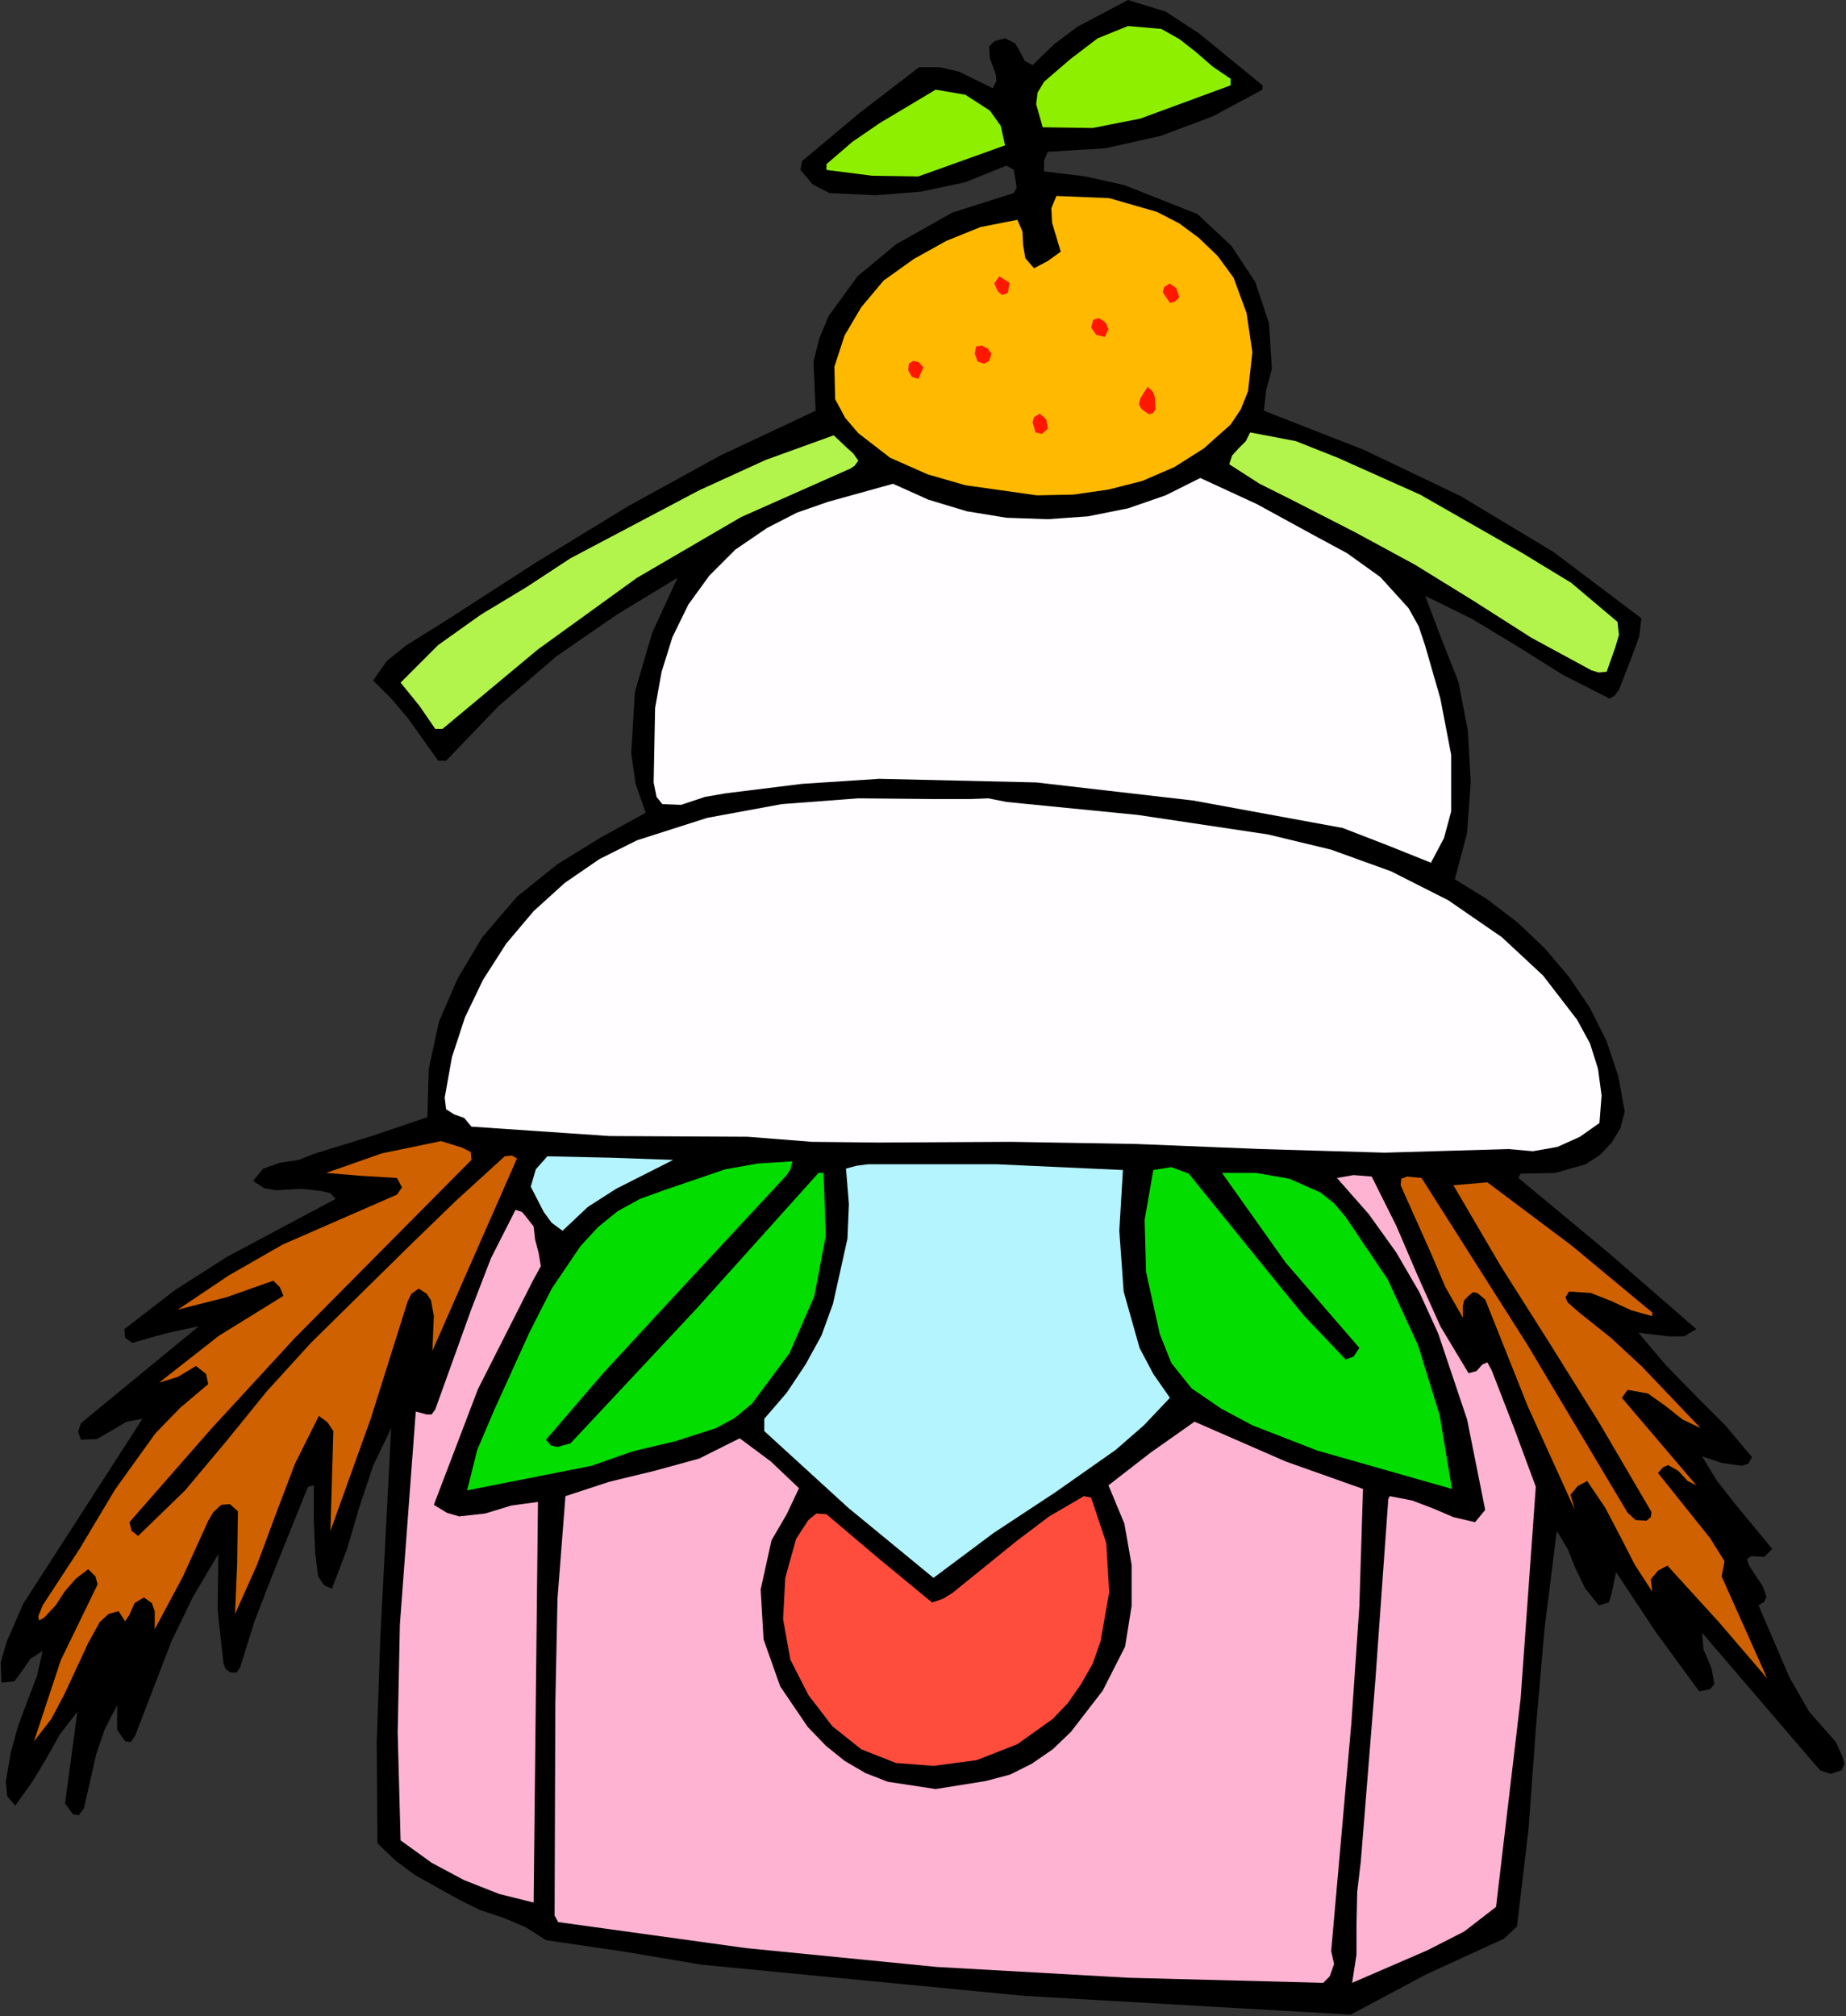
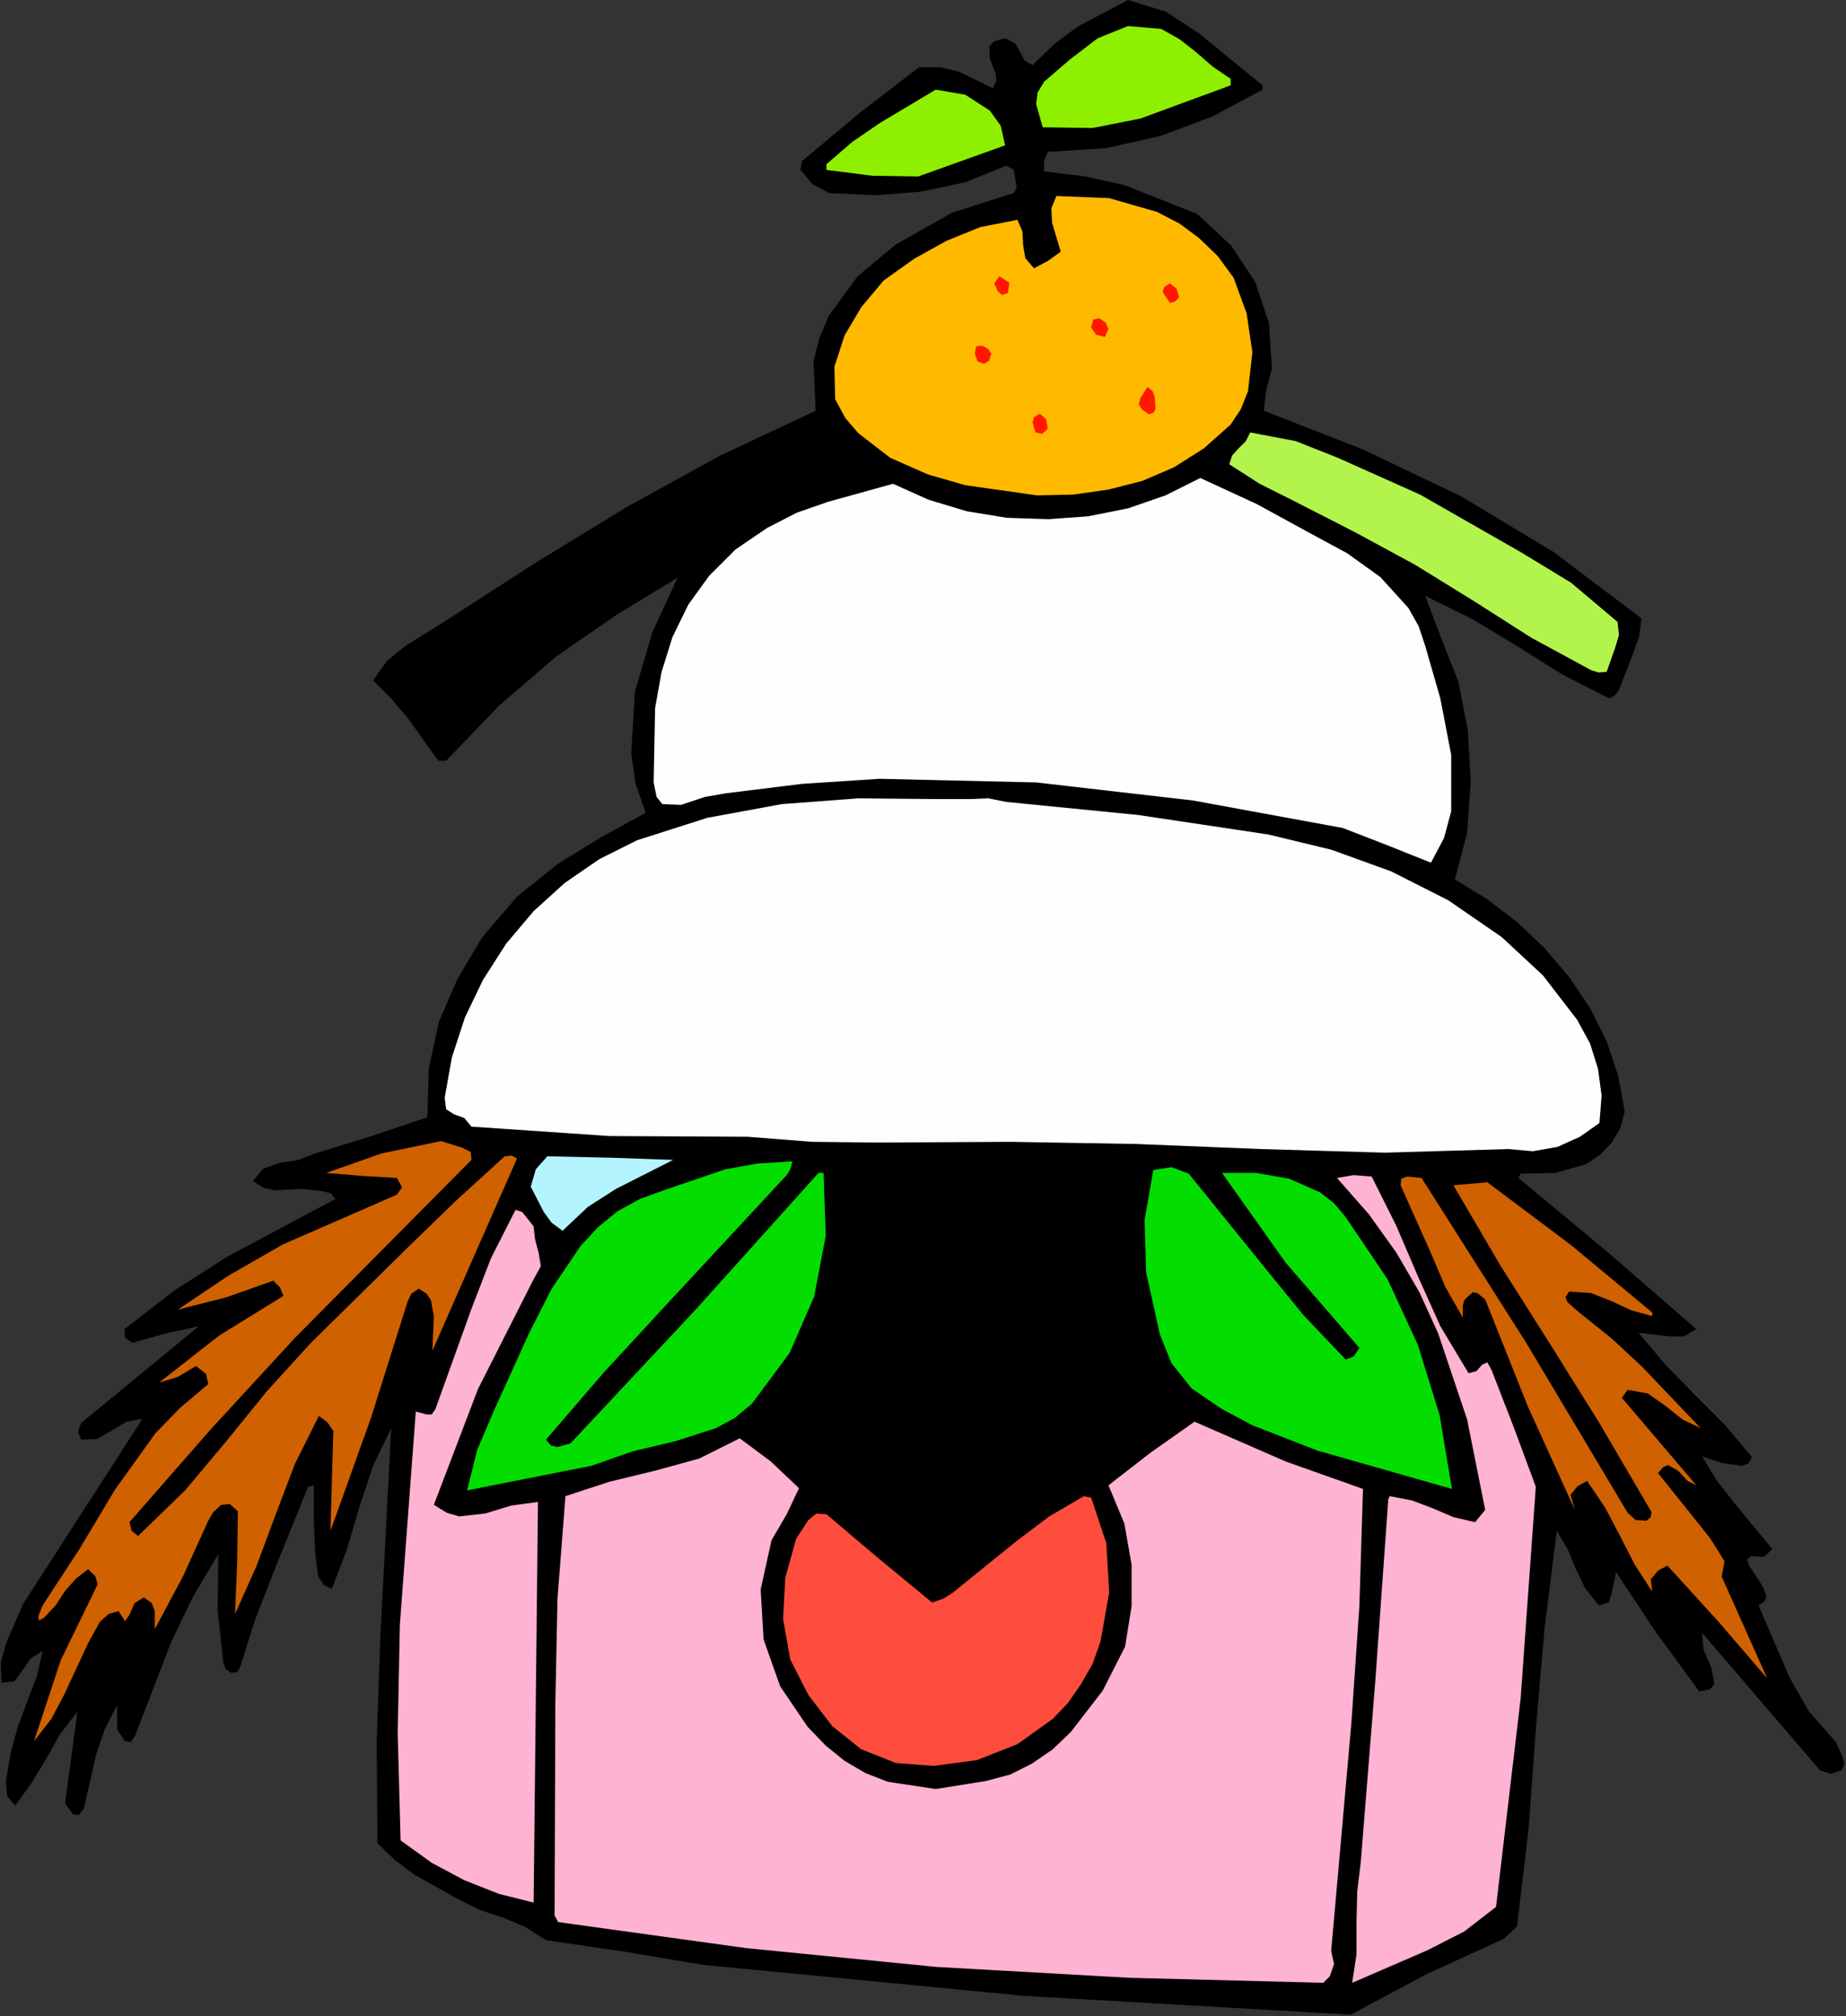
<svg xmlns="http://www.w3.org/2000/svg" xmlns:ns1="http://sodipodi.sourceforge.net/DTD/sodipodi-0.dtd" xmlns:ns2="http://www.inkscape.org/namespaces/inkscape" version="1.0" width="64.846mm" height="70.815mm" id="svg58" ns1:docname="NENG016.WMF">
  <rect width="100%" height="100%" fill="#333333" stroke="none" />
  <ns1:namedview pagecolor="#ffffff" bordercolor="#666666" borderopacity="1" objecttolerance="10" gridtolerance="10" guidetolerance="10" ns2:pageopacity="0" ns2:pageshadow="2" ns2:window-width="640" ns2:window-height="480" id="namedview60" />
  <defs id="defs6">
    <clipPath clipPathUnits="userSpaceOnUse" id="clipWmfPath1">
      <path d="M 0,0 L 244.992,0 L 244.992,267.552 L 0,267.552 z" id="path2" />
    </clipPath>
    <pattern id="WMFhbasepattern" patternUnits="userSpaceOnUse" width="6" height="6" x="0" y="0" />
  </defs>
  <path style="fill:#000000;fill-rule:evenodd;fill-opacity:1;stroke:none;" clip-path="url(#clipWmfPath1)" d="  M 167.616,11.328   L 167.616,11.904   L 160.992,15.456   L 154.08,18.048   L 146.784,19.68   L 139.104,20.16   L 138.624,21.312   L 138.624,22.752   L 144.096,23.424   L 149.28,24.576   L 158.976,28.416   L 163.488,32.64   L 166.656,37.44   L 168.48,42.912   L 168.864,48.96   L 168.096,51.84   L 167.808,54.528   L 181.056,59.712   L 193.92,65.856   L 206.208,73.248   L 217.92,82.08   L 217.632,84.48   L 216.768,86.88   L 214.944,91.584   L 214.368,92.352   L 213.696,92.736   L 207.456,89.568   L 201.504,85.824   L 195.456,82.176   L 189.216,79.104   L 191.328,84.672   L 193.632,90.528   L 194.88,96.96   L 195.264,103.776   L 194.784,110.592   L 193.152,116.736   L 197.376,119.328   L 201.408,122.4   L 205.056,125.856   L 208.32,129.696   L 211.104,133.824   L 213.312,138.24   L 214.848,142.848   L 215.712,147.552   L 215.136,149.76   L 213.984,151.68   L 212.448,153.312   L 210.528,154.56   L 206.496,155.712   L 201.888,155.808   L 201.6,156.384   L 213.504,166.272   L 225.216,176.448   L 223.584,177.408   L 221.568,177.408   L 217.536,176.928   L 221.184,181.248   L 225.12,185.28   L 229.056,189.216   L 232.608,193.44   L 232.128,194.304   L 231.264,194.592   L 228.576,194.208   L 225.984,193.344   L 227.904,196.512   L 230.304,199.584   L 235.296,205.632   L 234.24,206.688   L 232.512,206.592   L 231.936,206.976   L 232.224,207.84   L 234.048,210.624   L 234.528,211.968   L 234.24,212.64   L 233.472,213.12   L 237.6,222.72   L 240.192,227.232   L 243.744,231.264   L 244.608,233.184   L 244.896,234.144   L 244.512,235.008   L 243.072,235.488   L 241.632,235.008   L 225.984,216.768   L 226.176,218.976   L 227.232,221.472   L 227.616,223.584   L 227.04,224.256   L 225.6,224.544   L 219.84,216.672   L 214.56,208.704   L 213.984,211.488   L 213.6,212.736   L 212.256,213.12   L 210.432,210.816   L 209.184,208.224   L 208.128,205.632   L 206.688,203.232   L 205.056,216.288   L 203.904,229.536   L 202.944,242.784   L 201.408,255.744   L 199.68,257.376   L 189.408,262.08   L 179.328,267.456   L 135.936,264.96   L 93.216,260.832   L 82.944,259.104   L 72.48,257.568   L 69.792,255.84   L 66.816,254.592   L 63.648,253.536   L 60.768,252.096   L 55.104,248.928   L 52.512,247.008   L 50.112,244.704   L 50.016,231.264   L 50.496,217.344   L 51.936,189.6   L 49.536,194.592   L 47.712,200.064   L 46.08,205.632   L 44.064,210.912   L 43.008,210.432   L 42.24,209.28   L 41.856,206.304   L 41.664,201.792   L 41.664,197.184   L 40.896,197.376   L 36.096,209.28   L 33.792,215.232   L 31.872,221.376   L 31.392,222.048   L 30.624,222.048   L 29.952,221.568   L 29.664,220.8   L 28.896,213.792   L 28.992,206.304   L 25.632,211.968   L 22.752,217.92   L 17.952,230.4   L 17.376,231.264   L 16.608,231.168   L 15.552,229.632   L 15.552,226.368   L 13.92,229.536   L 12.768,232.896   L 11.136,240.096   L 10.464,240.96   L 9.696,240.864   L 8.64,239.424   L 10.272,227.232   L 7.968,230.208   L 6.144,233.472   L 4.224,236.64   L 2.016,239.712   L 0.96,238.464   L 0.768,236.544   L 1.44,232.608   L 2.4,229.152   L 3.648,225.792   L 4.896,222.528   L 5.664,219.168   L 4.032,220.224   L 2.976,221.76   L 1.92,223.2   L 0.192,223.392   L 0.096,220.704   L 0.864,218.016   L 3.072,212.928   L 18.912,188.352   L 16.8,188.736   L 14.88,189.888   L 12.864,191.04   L 10.752,191.136   L 10.368,190.08   L 10.752,188.928   L 26.4,176.064   L 21.984,177.024   L 17.568,178.272   L 16.608,177.6   L 16.512,176.448   L 23.232,171.264   L 30.144,166.848   L 44.544,159.168   L 43.872,158.4   L 42.624,158.112   L 40.032,157.824   L 36.576,158.016   L 35.04,157.728   L 33.6,156.768   L 34.944,155.136   L 37.152,154.368   L 39.648,153.984   L 41.856,153.12   L 49.344,150.816   L 56.736,148.32   L 56.928,141.888   L 58.272,135.648   L 60.768,129.888   L 64.032,124.416   L 68.64,119.04   L 74.016,114.72   L 79.776,111.168   L 85.728,107.904   L 84.384,104.064   L 83.808,100.032   L 84.288,91.872   L 86.592,84   L 89.952,76.704   L 81.888,81.6   L 73.824,87.168   L 66.24,93.696   L 59.232,100.992   L 58.176,100.992   L 54.144,95.328   L 51.936,92.736   L 49.536,90.336   L 51.36,87.744   L 53.856,85.728   L 59.232,82.368   L 71.136,74.688   L 83.232,67.296   L 95.616,60.48   L 108.288,54.528   L 108,48   L 108.768,44.928   L 110.016,41.952   L 113.856,36.672   L 118.944,32.448   L 126.432,28.224   L 134.592,25.632   L 134.976,24.96   L 134.88,24.192   L 134.592,22.56   L 133.632,21.984   L 128.16,24.192   L 122.304,25.44   L 116.256,25.92   L 110.112,25.632   L 107.904,24.48   L 106.272,22.56   L 106.464,21.408   L 114.144,14.976   L 122.016,8.928   L 124.8,8.928   L 127.296,9.504   L 131.808,11.712   L 132.288,10.752   L 132.192,9.792   L 131.424,7.776   L 131.328,6.144   L 132,5.472   L 133.44,5.088   L 134.784,5.76   L 135.456,6.912   L 136.032,8.064   L 137.088,8.64   L 139.968,5.856   L 143.04,3.552   L 149.76,0   L 154.752,1.536   L 159.168,4.416   L 167.616,11.328  z " id="path8" />
  <path style="fill:#8ef000;fill-rule:evenodd;fill-opacity:1;stroke:none;" clip-path="url(#clipWmfPath1)" d="  M 163.392,10.464   L 163.392,11.328   L 151.392,15.744   L 145.056,16.992   L 138.432,16.896   L 137.568,13.824   L 137.76,12.288   L 138.624,10.848   L 142.08,7.872   L 145.728,5.088   L 149.76,3.456   L 154.176,3.84   L 156.576,5.184   L 158.784,6.912   L 160.992,8.832   L 163.392,10.464  z " id="path10" />
  <path style="fill:#8ef000;fill-rule:evenodd;fill-opacity:1;stroke:none;" clip-path="url(#clipWmfPath1)" d="  M 131.424,14.688   L 132.864,16.704   L 133.44,19.296   L 121.92,23.424   L 115.776,23.328   L 109.728,22.56   L 109.728,21.792   L 113.184,18.816   L 116.832,16.32   L 124.224,11.904   L 128.16,12.576   L 131.424,14.688  z " id="path12" />
  <path style="fill:#ffba00;fill-rule:evenodd;fill-opacity:1;stroke:none;" clip-path="url(#clipWmfPath1)" d="  M 163.776,36.864   L 165.504,41.568   L 166.272,46.752   L 165.696,51.936   L 164.736,54.336   L 163.392,56.352   L 159.84,59.52   L 155.904,62.016   L 151.68,63.84   L 147.168,64.992   L 142.464,65.664   L 137.664,65.76   L 128.16,64.416   L 123.168,62.976   L 118.176,60.768   L 113.952,57.504   L 112.224,55.488   L 110.88,52.992   L 110.784,48.672   L 112.128,44.544   L 114.336,40.8   L 117.312,37.248   L 121.344,34.368   L 125.664,31.968   L 130.176,30.144   L 135.072,29.184   L 135.744,30.72   L 135.84,32.544   L 136.128,34.272   L 137.28,35.616   L 139.104,34.656   L 140.832,33.408   L 139.68,29.568   L 139.584,27.648   L 140.256,26.016   L 147.264,26.304   L 153.6,28.128   L 156.576,29.664   L 159.168,31.584   L 161.664,33.984   L 163.776,36.864  z " id="path14" />
  <path style="fill:#ff1700;fill-rule:evenodd;fill-opacity:1;stroke:none;" clip-path="url(#clipWmfPath1)" d="  M 133.824,38.88   L 133.056,39.168   L 132.48,38.688   L 132,37.632   L 132.672,36.672   L 134.016,37.536   L 133.824,38.88  z " id="path16" />
  <path style="fill:#ff1700;fill-rule:evenodd;fill-opacity:1;stroke:none;" clip-path="url(#clipWmfPath1)" d="  M 156.576,39.456   L 156,40.032   L 155.328,40.224   L 154.368,38.784   L 154.56,38.112   L 155.328,37.632   L 156.192,38.304   L 156.576,39.456  z " id="path18" />
  <path style="fill:#ff1700;fill-rule:evenodd;fill-opacity:1;stroke:none;" clip-path="url(#clipWmfPath1)" d="  M 147.168,43.68   L 146.688,44.736   L 145.536,44.448   L 144.864,43.488   L 145.152,42.432   L 145.92,42.24   L 146.784,42.816   L 147.168,43.68  z " id="path20" />
  <path style="fill:#ff1700;fill-rule:evenodd;fill-opacity:1;stroke:none;" clip-path="url(#clipWmfPath1)" d="  M 131.616,46.944   L 131.328,47.904   L 130.656,48.288   L 129.792,48   L 129.408,46.944   L 129.6,45.984   L 130.368,45.888   L 131.136,46.272   L 131.616,46.944  z " id="path22" />
-   <path style="fill:#ff1700;fill-rule:evenodd;fill-opacity:1;stroke:none;" clip-path="url(#clipWmfPath1)" d="  M 122.592,48.768   L 121.92,50.304   L 121.056,50.016   L 120.576,49.152   L 120.672,48.288   L 121.248,47.904   L 122.016,48.096   L 122.592,48.768  z " id="path24" />
  <path style="fill:#ff1700;fill-rule:evenodd;fill-opacity:1;stroke:none;" clip-path="url(#clipWmfPath1)" d="  M 153.408,54.336   L 153.12,54.816   L 152.544,55.008   L 151.584,54.336   L 151.2,53.664   L 151.392,52.896   L 152.352,51.36   L 153.024,51.936   L 153.312,52.704   L 153.408,54.336  z " id="path26" />
  <path style="fill:#ff1700;fill-rule:evenodd;fill-opacity:1;stroke:none;" clip-path="url(#clipWmfPath1)" d="  M 139.104,56.928   L 138.336,57.6   L 137.472,57.408   L 137.088,56.064   L 137.28,55.392   L 138.048,54.912   L 138.912,55.68   L 139.104,56.928  z " id="path28" />
  <path style="fill:#b3f44c;fill-rule:evenodd;fill-opacity:1;stroke:none;" clip-path="url(#clipWmfPath1)" d="  M 188.544,65.664   L 201.984,73.344   L 208.608,77.376   L 214.752,82.56   L 214.944,84.288   L 214.464,85.92   L 213.312,89.184   L 212.256,89.28   L 211.296,88.992   L 203.328,84.672   L 195.648,79.776   L 187.872,74.976   L 179.904,70.656   L 171.456,66.336   L 167.232,64.224   L 163.2,61.632   L 163.584,60.48   L 164.448,59.52   L 165.408,58.56   L 165.984,57.408   L 172.032,58.56   L 177.6,60.768   L 188.544,65.664  z " id="path30" />
-   <path style="fill:#b3f44c;fill-rule:evenodd;fill-opacity:1;stroke:none;" clip-path="url(#clipWmfPath1)" d="  M 113.952,61.152   L 113.472,61.824   L 112.896,62.208   L 98.4,68.64   L 84.576,76.704   L 71.424,86.208   L 58.752,96.768   L 57.792,96.768   L 55.68,93.696   L 53.184,90.624   L 58.176,85.632   L 63.84,81.6   L 69.888,77.952   L 75.744,74.112   L 92.832,65.088   L 101.664,61.056   L 110.688,57.792   L 112.416,59.424   L 113.28,60.192   L 113.952,61.152  z " id="path32" />
  <path style="fill:#fffdff;fill-rule:evenodd;fill-opacity:1;stroke:none;" clip-path="url(#clipWmfPath1)" d="  M 174.048,70.848   L 178.848,73.44   L 183.264,76.608   L 187.008,80.736   L 188.352,83.136   L 189.216,85.728   L 191.232,92.736   L 192.672,100.224   L 192.672,107.712   L 191.712,111.264   L 189.984,114.528   L 184.224,112.224   L 178.272,109.92   L 158.4,106.272   L 137.568,103.872   L 116.736,103.392   L 106.464,104.064   L 96.384,105.312   L 93.6,105.792   L 90.432,106.848   L 87.936,106.752   L 87.168,105.792   L 86.784,103.872   L 86.976,93.984   L 87.84,89.184   L 89.28,84.576   L 91.392,80.256   L 94.176,76.416   L 97.632,72.96   L 101.856,70.08   L 105.792,68.064   L 109.92,66.624   L 118.56,64.224   L 123.264,66.336   L 128.352,67.872   L 133.632,68.736   L 139.104,68.928   L 144.48,68.544   L 149.76,67.488   L 154.752,65.76   L 159.36,63.456   L 166.848,66.912   L 174.048,70.848  z " id="path34" />
  <path style="fill:#fffdff;fill-rule:evenodd;fill-opacity:1;stroke:none;" clip-path="url(#clipWmfPath1)" d="  M 133.632,106.464   L 151.104,108.192   L 168.384,110.784   L 176.736,112.8   L 184.704,115.68   L 192.288,119.52   L 199.392,124.416   L 204.864,129.504   L 209.376,135.36   L 211.104,138.528   L 212.16,141.888   L 212.64,145.44   L 212.352,149.088   L 209.76,150.912   L 206.784,152.256   L 203.52,152.832   L 200.256,152.544   L 183.84,153.024   L 167.424,152.544   L 150.912,151.872   L 134.208,151.584   L 116.64,151.68   L 107.808,151.584   L 99.264,150.912   L 80.928,150.816   L 62.592,149.568   L 61.632,148.416   L 60.288,147.936   L 59.232,147.264   L 59.04,145.728   L 60,140.352   L 61.728,135.072   L 64.128,130.08   L 67.2,125.28   L 70.848,120.96   L 74.976,117.216   L 79.584,114.048   L 84.576,111.552   L 93.888,108.576   L 103.776,106.752   L 113.952,105.984   L 124.224,106.08   L 128.832,106.08   L 131.232,105.984   L 133.632,106.464  z " id="path36" />
  <path style="fill:#d06100;fill-rule:evenodd;fill-opacity:1;stroke:none;" clip-path="url(#clipWmfPath1)" d="  M 62.592,153.984   L 39.168,177.6   L 28.032,189.696   L 17.184,202.08   L 17.472,203.232   L 18.336,203.904   L 24.576,197.856   L 30.048,191.328   L 35.424,184.704   L 41.28,178.272   L 54.048,165.696   L 60.48,159.456   L 67.008,153.504   L 67.968,153.408   L 68.64,153.792   L 57.408,179.328   L 57.6,174.72   L 57.216,172.608   L 56.64,171.744   L 55.584,171.072   L 54.624,171.744   L 54.144,172.704   L 49.248,188.256   L 43.872,203.232   L 44.256,189.984   L 43.488,188.832   L 42.336,187.968   L 39.168,194.304   L 36.576,201.12   L 34.08,207.84   L 31.2,214.272   L 31.488,207.552   L 31.584,200.64   L 30.528,199.68   L 29.376,199.776   L 28.32,200.736   L 27.648,201.888   L 24.288,209.28   L 20.544,216.288   L 20.544,213.888   L 20.16,212.832   L 19.104,212.064   L 17.856,212.832   L 17.184,214.368   L 16.608,215.232   L 15.744,213.888   L 14.4,214.272   L 13.248,215.328   L 11.712,218.112   L 8.544,224.928   L 6.816,228.192   L 4.512,231.168   L 8.064,220.416   L 12.96,210.336   L 12.672,209.28   L 11.712,208.32   L 10.08,209.568   L 8.64,211.2   L 7.392,213.12   L 5.856,214.752   L 5.184,215.136   L 5.088,214.56   L 5.664,213.12   L 10.56,205.632   L 15.264,197.76   L 20.64,190.272   L 23.904,186.912   L 27.648,183.744   L 27.36,182.4   L 26.016,181.344   L 23.616,182.784   L 21.12,183.552   L 29.088,177.312   L 37.632,172.032   L 37.152,170.88   L 36.288,170.016   L 30.048,172.224   L 23.616,173.856   L 30.336,169.344   L 37.536,165.216   L 52.704,158.592   L 53.376,157.632   L 52.704,156.384   L 47.904,156.096   L 43.296,155.712   L 50.688,153.12   L 58.56,151.488   L 61.344,152.352   L 62.496,152.928   L 62.592,153.984  z " id="path38" />
  <path style="fill:#b3f4fe;fill-rule:evenodd;fill-opacity:1;stroke:none;" clip-path="url(#clipWmfPath1)" d="  M 89.376,153.984   L 81.792,157.824   L 78.048,160.224   L 74.688,163.392   L 73.248,162.336   L 72.192,160.896   L 70.464,157.536   L 71.136,155.232   L 72.672,153.504   L 81.216,153.696   L 89.376,153.984  z " id="path40" />
  <path style="fill:#03de00;fill-rule:evenodd;fill-opacity:1;stroke:none;" clip-path="url(#clipWmfPath1)" d="  M 104.448,156   L 88.224,173.472   L 80.16,182.208   L 72.48,191.136   L 73.152,191.904   L 74.016,192.096   L 75.744,191.616   L 92.448,173.76   L 108.672,155.712   L 109.344,155.712   L 109.632,164.064   L 108.096,172.128   L 104.832,179.616   L 99.84,186.336   L 97.536,188.256   L 95.04,189.6   L 89.664,191.328   L 84,192.672   L 78.528,194.592   L 62.016,197.856   L 63.36,192.48   L 65.568,187.296   L 70.272,176.928   L 73.248,171.072   L 77.088,165.408   L 79.392,162.912   L 81.984,160.8   L 84.96,159.168   L 88.128,158.016   L 96.288,155.232   L 100.608,154.464   L 105.216,154.176   L 104.928,155.232   L 104.448,156  z " id="path42" />
-   <path style="fill:#b3f4fe;fill-rule:evenodd;fill-opacity:1;stroke:none;" clip-path="url(#clipWmfPath1)" d="  M 149.088,155.328   L 148.608,163.392   L 149.184,171.456   L 151.296,178.944   L 153.12,182.4   L 155.328,185.568   L 151.872,189.216   L 148.128,192.48   L 140.064,198.144   L 131.904,203.52   L 123.936,209.472   L 112.608,200.16   L 101.472,189.984   L 101.472,188.352   L 104.448,184.896   L 106.944,181.152   L 109.056,177.312   L 110.592,173.088   L 112.512,164.448   L 112.704,159.84   L 112.32,155.136   L 113.76,154.752   L 115.296,154.56   L 132.288,154.56   L 149.088,155.328  z " id="path44" />
  <path style="fill:#03de00;fill-rule:evenodd;fill-opacity:1;stroke:none;" clip-path="url(#clipWmfPath1)" d="  M 157.824,155.808   L 168,168.384   L 173.088,174.624   L 178.656,180.48   L 179.712,180.096   L 180.48,178.944   L 170.688,167.616   L 162.24,155.712   L 166.752,155.712   L 171.168,156.48   L 175.296,158.304   L 177.12,159.744   L 178.656,161.568   L 184.224,169.824   L 188.256,178.56   L 191.136,187.872   L 192.768,197.664   L 174.912,192.576   L 166.272,189.216   L 162.144,187.008   L 158.208,184.32   L 155.52,180.96   L 153.984,177.12   L 152.16,168.864   L 151.968,161.952   L 153.12,155.328   L 155.52,154.944   L 157.824,155.808  z " id="path46" />
  <path style="fill:#ffb3d2;fill-rule:evenodd;fill-opacity:1;stroke:none;" clip-path="url(#clipWmfPath1)" d="  M 182.112,156.192   L 185.376,162.72   L 188.256,169.44   L 191.232,176.064   L 194.976,182.304   L 196.032,182.016   L 196.8,181.152   L 197.472,180.864   L 198.048,181.92   L 201.024,189.6   L 203.904,197.376   L 201.888,225.504   L 198.624,253.152   L 194.4,256.416   L 189.504,258.912   L 179.52,263.232   L 180.096,259.488   L 180.096,255.36   L 180.192,251.136   L 180.672,247.104   L 182.592,223.2   L 184.32,199.008   L 184.512,198.624   L 187.488,199.2   L 190.272,200.256   L 192.96,201.408   L 195.84,202.08   L 197.184,200.448   L 194.784,188.448   L 190.944,177.024   L 188.448,171.552   L 185.376,166.272   L 181.728,161.184   L 177.504,156.384   L 179.712,156   L 182.112,156.192  z " id="path48" />
  <path style="fill:#d06100;fill-rule:evenodd;fill-opacity:1;stroke:none;" clip-path="url(#clipWmfPath1)" d="  M 188.736,156.384   L 202.752,178.464   L 216.096,200.832   L 217.152,201.792   L 218.592,201.888   L 219.168,201.408   L 219.264,200.736   L 218.592,199.584   L 212.352,188.928   L 205.824,178.464   L 199.2,168   L 192.96,157.344   L 197.472,156.96   L 208.608,165.312   L 219.36,174.24   L 219.36,174.72   L 216.576,173.952   L 213.888,172.704   L 211.2,171.648   L 208.32,171.456   L 207.84,172.224   L 208.128,172.896   L 209.664,174.24   L 213.984,177.696   L 218.016,181.44   L 225.792,189.6   L 223.392,188.448   L 221.088,186.624   L 218.784,184.992   L 216.096,184.512   L 215.328,185.568   L 225.216,197.184   L 224.064,196.608   L 222.816,195.264   L 221.472,194.496   L 220.8,194.784   L 220.128,195.552   L 224.736,201.312   L 227.04,204.192   L 228.96,207.264   L 228.576,209.28   L 234.624,222.816   L 228.192,215.328   L 221.376,207.84   L 220.128,208.512   L 219.168,209.664   L 219.36,211.296   L 217.056,207.744   L 215.136,204   L 213.12,200.16   L 210.72,196.608   L 209.472,197.28   L 208.512,198.432   L 209.088,200.448   L 202.848,186.72   L 197.184,172.512   L 196.128,171.648   L 195.552,171.552   L 194.976,172.032   L 194.4,172.608   L 194.208,173.376   L 194.208,174.912   L 191.904,170.88   L 189.984,166.368   L 185.952,157.344   L 186.048,156.48   L 186.816,156.192   L 188.736,156.384  z " id="path50" />
  <path style="fill:#ffb3d2;fill-rule:evenodd;fill-opacity:1;stroke:none;" clip-path="url(#clipWmfPath1)" d="  M 70.848,162.816   L 71.04,164.544   L 71.52,166.368   L 71.808,168.096   L 70.848,169.824   L 63.456,184.416   L 57.6,199.776   L 59.328,200.832   L 60.96,201.312   L 64.416,200.928   L 67.872,199.872   L 71.424,199.392   L 71.136,225.888   L 70.848,252.576   L 66.24,251.424   L 61.632,249.6   L 57.312,247.296   L 53.184,244.32   L 52.8,230.016   L 53.088,215.712   L 55.2,187.392   L 56.64,187.776   L 57.312,187.776   L 57.792,187.104   L 62.592,173.76   L 65.184,167.04   L 68.448,160.608   L 69.312,160.896   L 69.792,161.472   L 70.848,162.816  z " id="path52" />
  <path style="fill:#ffb3d2;fill-rule:evenodd;fill-opacity:1;stroke:none;" clip-path="url(#clipWmfPath1)" d="  M 170.688,194.016   L 180.96,197.664   L 180.48,213.216   L 179.424,228.672   L 176.736,259.008   L 177.12,260.736   L 176.544,262.368   L 175.68,263.232   L 149.856,262.56   L 124.32,261.12   L 99.072,258.624   L 74.112,255.168   L 73.632,254.304   L 73.728,226.272   L 74.016,212.256   L 75.072,198.624   L 80.928,196.704   L 86.88,195.264   L 92.832,193.632   L 98.208,190.944   L 102.336,194.016   L 106.08,197.568   L 104.448,201.024   L 102.432,204.48   L 100.992,211.008   L 101.376,217.632   L 103.584,223.872   L 107.232,229.248   L 109.632,231.744   L 112.128,233.76   L 114.912,235.392   L 117.888,236.544   L 124.224,237.504   L 130.848,236.448   L 134.112,235.584   L 136.992,234.144   L 139.776,232.224   L 142.176,229.92   L 146.4,224.448   L 149.376,218.592   L 150.24,213.216   L 150.24,207.744   L 149.28,202.272   L 147.168,197.184   L 152.736,192.864   L 158.592,188.736   L 170.688,194.016  z " id="path54" />
  <path style="fill:#ff4d3d;fill-rule:evenodd;fill-opacity:1;stroke:none;" clip-path="url(#clipWmfPath1)" d="  M 144.864,198.816   L 146.88,204.864   L 147.264,211.392   L 146.112,217.92   L 145.056,220.896   L 143.52,223.584   L 141.792,226.08   L 139.776,228.192   L 135.072,231.552   L 129.696,233.664   L 123.936,234.432   L 118.944,234.048   L 114.336,232.224   L 110.496,229.152   L 107.328,225.024   L 104.928,220.32   L 103.968,214.944   L 104.256,209.472   L 105.696,204.288   L 107.328,201.792   L 108.384,200.928   L 109.728,201.024   L 116.64,206.88   L 123.744,212.736   L 125.184,212.256   L 126.432,211.488   L 134.976,204.576   L 139.296,201.312   L 143.904,198.624   L 144.864,198.816  z " id="path56" />
</svg>